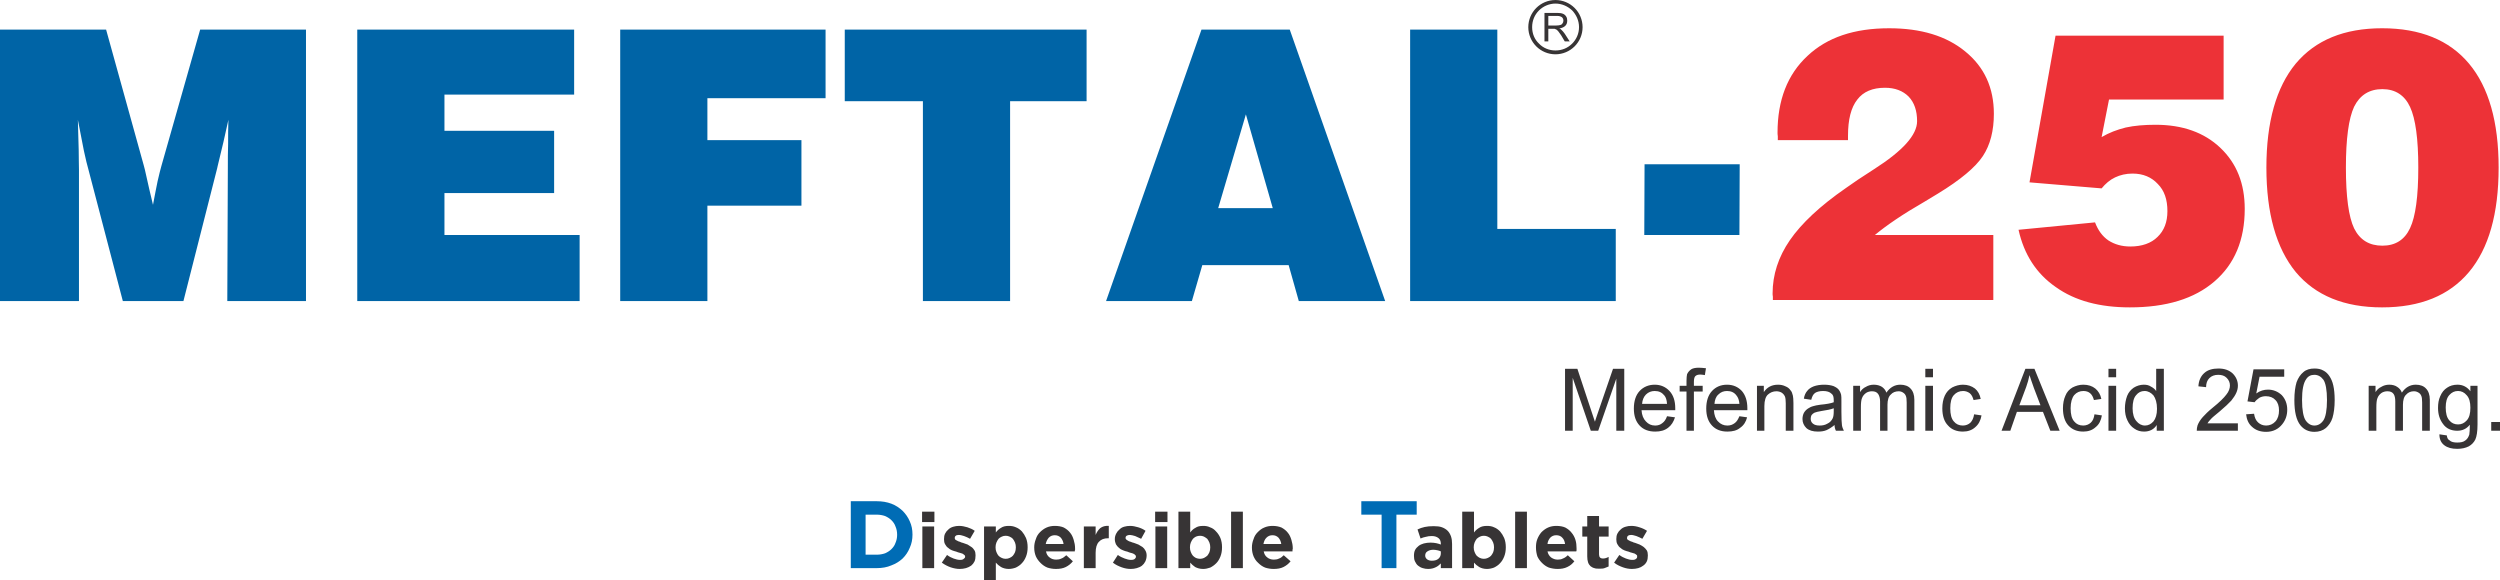
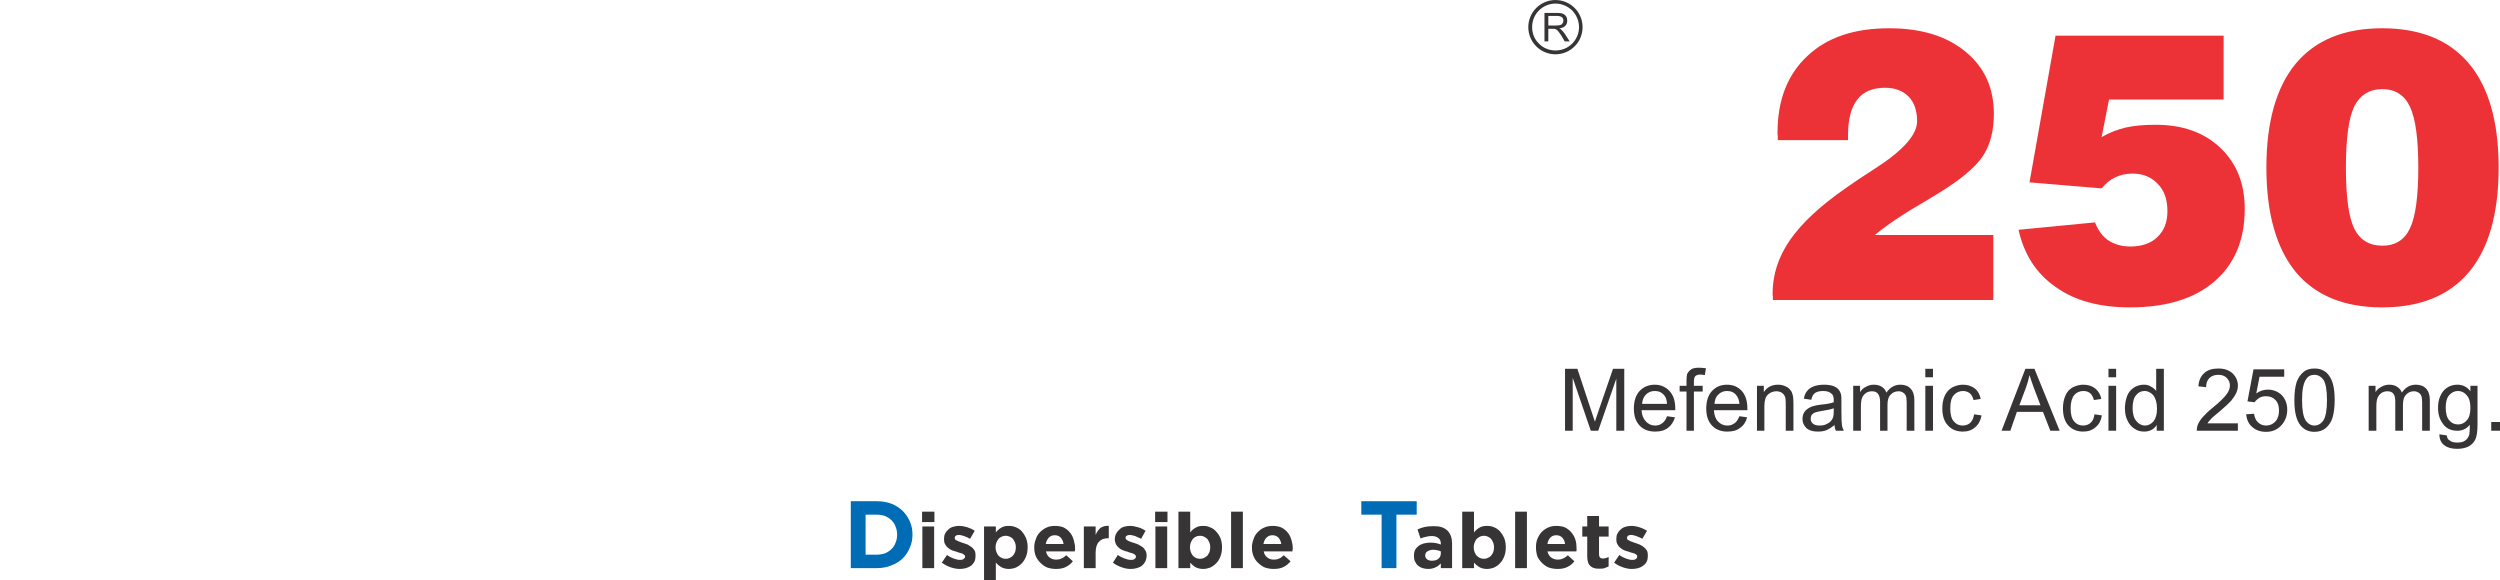
<svg xmlns="http://www.w3.org/2000/svg" xml:space="preserve" width="9.307in" height="2.161in" version="1.1" style="shape-rendering:geometricPrecision; text-rendering:geometricPrecision; image-rendering:optimizeQuality; fill-rule:evenodd; clip-rule:evenodd" viewBox="0 0 9118 2117">
  <defs>
    <style type="text/css">
   
    .fil1 {fill:#0064A6}
    .fil3 {fill:#373435;fill-rule:nonzero}
    .fil0 {fill:#373435;fill-rule:nonzero}
    .fil2 {fill:#ED3237;fill-rule:nonzero}
    .fil4 {fill:#006CB5;fill-rule:nonzero}
   
  </style>
  </defs>
  <g id="Layer_x0020_1">
    <path class="fil0" d="M5708 1571l0 -226 45 0 53 160c5,15 9,26 11,33 2,-8 7,-20 12,-36l54 -157 41 0 0 226 -29 0 0 -190 -66 190 -27 0 -66 -193 0 193 -28 0zm372 -53l29 4c-5,16 -13,29 -25,38 -13,10 -28,14 -47,14 -24,0 -43,-7 -57,-22 -14,-15 -21,-35 -21,-62 0,-27 7,-49 21,-64 14,-15 33,-23 55,-23 22,0 40,8 54,23 14,15 21,36 21,63 0,1 0,4 0,7l-123 0c1,18 7,32 16,41 9,10 20,15 34,15 10,0 19,-3 26,-9 7,-5 13,-13 17,-25zm-91 -45l91 0c-1,-14 -4,-24 -10,-31 -9,-11 -20,-16 -35,-16 -12,0 -23,4 -32,13 -8,8 -13,20 -14,34zm162 98l0 -143 -25 0 0 -21 25 0 0 -18c0,-11 1,-19 2,-24 3,-7 8,-13 15,-18 6,-4 16,-6 28,-6 8,0 16,1 26,2l-4 25c-6,-1 -12,-2 -17,-2 -8,0 -14,2 -18,6 -3,3 -5,10 -5,20l0 15 32 0 0 21 -32 0 0 143 -27 0zm193 -53l28 4c-4,16 -12,29 -25,38 -12,10 -27,14 -47,14 -23,0 -42,-7 -56,-22 -14,-15 -21,-35 -21,-62 0,-27 7,-49 21,-64 14,-15 32,-23 55,-23 22,0 40,8 54,23 13,15 20,36 20,63 0,1 0,4 0,7l-122 0c1,18 6,32 15,41 9,10 21,15 34,15 11,0 19,-3 27,-9 7,-5 12,-13 17,-25zm-91 -45l91 0c-1,-14 -5,-24 -11,-31 -8,-11 -20,-16 -34,-16 -13,0 -23,4 -32,13 -9,8 -13,20 -14,34zm155 98l0 -164 25 0 0 23c12,-18 29,-27 52,-27 10,0 19,2 27,6 8,3 14,8 18,14 5,5 7,12 9,20 1,5 2,14 2,27l0 101 -28 0 0 -100c0,-11 -1,-20 -3,-25 -3,-6 -6,-10 -12,-14 -5,-3 -12,-5 -19,-5 -12,0 -22,4 -31,12 -8,7 -13,21 -13,42l0 90 -27 0zm283 -21c-11,9 -21,15 -30,19 -10,4 -20,5 -31,5 -18,0 -32,-4 -42,-13 -9,-9 -14,-20 -14,-33 0,-8 2,-16 5,-22 4,-7 9,-12 15,-16 6,-4 12,-7 20,-9 5,-2 13,-3 25,-5 22,-2 39,-5 49,-9 0,-4 0,-6 0,-7 0,-12 -2,-20 -8,-24 -7,-7 -17,-10 -31,-10 -13,0 -23,3 -29,7 -7,5 -11,13 -14,25l-27 -4c2,-12 6,-21 12,-28 6,-8 14,-13 24,-17 11,-4 24,-6 38,-6 14,0 25,2 34,5 9,4 15,8 19,13 4,5 7,11 9,19 1,4 1,13 1,25l0 37c0,26 1,42 2,49 1,7 4,14 7,20l-29 0c-3,-6 -5,-13 -5,-21zm-3 -61c-10,4 -25,7 -45,10 -12,2 -20,4 -25,6 -4,2 -8,5 -11,9 -2,4 -3,8 -3,13 0,7 2,13 8,18 6,5 14,7 25,7 10,0 20,-2 28,-7 9,-4 15,-11 19,-19 3,-6 4,-15 4,-27l0 -10zm71 82l0 -164 25 0 0 23c5,-8 12,-15 21,-19 8,-5 18,-8 29,-8 12,0 22,3 30,8 7,5 13,12 16,21 13,-19 30,-29 51,-29 16,0 29,5 37,14 9,9 14,23 14,41l0 113 -28 0 0 -103c0,-11 -1,-20 -3,-24 -2,-5 -5,-9 -10,-12 -4,-3 -10,-5 -16,-5 -12,0 -22,4 -29,12 -8,7 -12,20 -12,37l0 95 -27 0 0 -107c0,-12 -3,-21 -7,-27 -5,-7 -12,-10 -23,-10 -7,0 -15,2 -21,6 -7,5 -12,11 -15,19 -3,7 -4,19 -4,34l0 85 -28 0zm263 -195l0 -31 28 0 0 31 -28 0zm0 195l0 -164 28 0 0 164 -28 0zm178 -60l27 4c-3,18 -11,33 -23,43 -12,11 -27,16 -45,16 -22,0 -41,-7 -54,-22 -14,-14 -21,-35 -21,-63 0,-17 3,-33 9,-46 6,-13 15,-23 27,-30 12,-6 25,-10 39,-10 18,0 32,5 44,14 11,9 18,22 21,38l-26 4c-3,-11 -7,-19 -14,-25 -7,-5 -15,-8 -24,-8 -14,0 -25,5 -34,15 -9,10 -13,26 -13,48 0,22 4,38 13,48 8,10 19,15 33,15 11,0 20,-4 27,-10 7,-7 12,-17 14,-31zm100 60l87 -226 33 0 92 226 -34 0 -27 -69 -95 0 -24 69 -32 0zm65 -93l77 0 -24 -63c-7,-19 -12,-35 -16,-47 -3,15 -7,29 -12,43l-25 67zm274 33l27 4c-3,18 -10,33 -23,43 -12,11 -27,16 -45,16 -22,0 -40,-7 -54,-22 -13,-14 -20,-35 -20,-63 0,-17 3,-33 9,-46 5,-13 14,-23 26,-30 12,-6 25,-10 39,-10 18,0 33,5 44,14 11,9 19,22 22,38l-27 4c-3,-11 -7,-19 -14,-25 -6,-5 -14,-8 -24,-8 -14,0 -25,5 -34,15 -8,10 -13,26 -13,48 0,22 4,38 13,48 8,10 19,15 33,15 11,0 20,-4 27,-10 8,-7 12,-17 14,-31zm51 -135l0 -31 28 0 0 31 -28 0zm0 195l0 -164 28 0 0 164 -28 0zm176 0l0 -21c-10,16 -26,24 -46,24 -13,0 -25,-3 -36,-11 -11,-7 -19,-17 -25,-30 -6,-12 -9,-27 -9,-44 0,-16 3,-31 8,-45 5,-13 14,-23 24,-30 11,-7 24,-11 37,-11 10,0 19,2 26,7 8,4 14,9 19,16l0 -81 28 0 0 226 -26 0zm-88 -82c0,21 5,37 14,47 8,10 19,16 31,16 12,0 22,-5 31,-15 8,-10 13,-25 13,-46 0,-22 -5,-38 -13,-49 -9,-10 -20,-16 -32,-16 -13,0 -23,5 -31,15 -9,10 -13,26 -13,48zm384 55l0 27 -150 0c0,-7 1,-13 3,-20 4,-10 10,-20 19,-30 8,-9 20,-21 36,-34 25,-20 41,-36 50,-48 9,-11 13,-23 13,-33 0,-11 -4,-20 -12,-28 -8,-8 -18,-11 -31,-11 -13,0 -24,4 -32,12 -8,8 -12,19 -12,33l-28 -3c1,-21 9,-38 22,-49 12,-11 30,-16 51,-16 22,0 39,6 52,18 12,12 19,27 19,44 0,10 -2,18 -6,27 -4,9 -10,18 -18,28 -9,10 -23,23 -43,40 -17,14 -28,23 -32,28 -5,5 -9,10 -12,15l111 0zm30 -33l29 -2c2,14 7,25 15,32 8,7 17,11 29,11 13,0 25,-5 34,-15 9,-10 13,-24 13,-40 0,-16 -4,-29 -13,-38 -8,-9 -20,-14 -35,-14 -9,0 -17,2 -24,6 -7,5 -13,10 -17,16l-26 -3 22 -117 112 0 0 27 -90 0 -12 61c14,-10 28,-14 43,-14 19,0 36,7 50,20 13,14 20,32 20,53 0,21 -6,38 -18,53 -14,18 -34,28 -59,28 -21,0 -38,-6 -51,-18 -13,-11 -20,-27 -22,-46zm176 -52c0,-27 3,-48 8,-65 6,-16 14,-28 25,-37 10,-9 24,-13 40,-13 13,0 23,2 32,7 10,5 17,12 23,21 6,9 11,20 14,34 3,13 5,31 5,53 0,27 -3,48 -8,65 -5,16 -14,28 -24,37 -11,9 -25,14 -42,14 -21,0 -38,-8 -51,-24 -15,-19 -22,-49 -22,-92zm28 0c0,37 5,62 13,74 9,13 20,19 32,19 13,0 24,-6 33,-19 8,-12 13,-37 13,-74 0,-37 -5,-62 -13,-74 -9,-12 -20,-18 -33,-18 -13,0 -23,5 -30,16 -10,14 -15,39 -15,76zm243 112l0 -164 25 0 0 23c5,-8 12,-15 21,-19 8,-5 18,-8 29,-8 12,0 22,3 29,8 8,5 14,12 17,21 13,-19 30,-29 51,-29 16,0 29,5 37,14 9,9 14,23 14,41l0 113 -28 0 0 -103c0,-11 -1,-20 -3,-24 -2,-5 -5,-9 -10,-12 -5,-3 -10,-5 -17,-5 -11,0 -21,4 -28,12 -8,7 -12,20 -12,37l0 95 -28 0 0 -107c0,-12 -2,-21 -6,-27 -5,-7 -12,-10 -23,-10 -7,0 -15,2 -21,6 -7,5 -12,11 -15,19 -3,7 -4,19 -4,34l0 85 -28 0zm258 13l27 4c1,9 4,15 10,18 6,6 16,8 28,8 13,0 23,-2 30,-8 7,-5 11,-12 14,-21 1,-6 2,-18 2,-36 -12,15 -27,22 -46,22 -22,0 -40,-8 -52,-25 -12,-16 -18,-35 -18,-58 0,-16 2,-30 8,-43 6,-14 14,-24 25,-31 10,-7 23,-11 38,-11 19,0 35,8 47,24l0 -20 26 0 0 141c0,26 -3,44 -8,55 -5,10 -13,19 -24,25 -12,6 -26,9 -42,9 -20,0 -35,-4 -47,-13 -12,-9 -18,-22 -18,-40zm23 -98c0,21 4,37 13,47 8,10 19,15 32,15 13,0 23,-5 32,-15 9,-10 13,-25 13,-46 0,-20 -4,-35 -13,-45 -9,-11 -20,-16 -32,-16 -13,0 -23,5 -32,15 -9,10 -13,25 -13,45zm166 85l0 -32 32 0 0 32 -32 0z" />
    <g id="_2945307286960">
-       <path class="fil1" d="M288 1098l-288 0 0 -990 387 0 137 494c2,7 6,22 11,46 5,24 13,57 23,99 6,-33 12,-62 17,-87 6,-25 10,-43 14,-56l141 -496 386 0 0 990 -287 0 2 -487c0,-30 0,-58 1,-86 0,-28 0,-58 1,-88 -11,52 -24,107 -39,168l-2 9 -123 484 -221 0 -124 -474c-6,-21 -12,-46 -18,-74 -5,-27 -13,-65 -22,-113 1,43 2,80 3,110 0,31 1,55 1,73l0 478zm1015 0l0 -990 791 0 0 237 -473 0 0 132 400 0 0 227 -400 0 0 153 493 0 0 241 -811 0zm959 0l0 -990 749 0 0 250 -431 0 0 153 343 0 0 239 -343 0 0 348 -318 0zm1104 0l0 -729 -285 0 0 -261 882 0 0 261 -279 0 0 729 -318 0zm1077 -339l199 0 -98 -342 -101 342zm-409 339l348 -990 322 0 348 990 -315 0 -37 -131 -315 0 -38 131 -313 0zm1109 0l0 -990 318 0 0 727 432 0 0 263 -750 0zm854 -241l1 -258 347 0 -1 258 -347 0z" />
      <path class="fil2" d="M6466 1094c0,-3 0,-7 0,-12 -1,-5 -1,-9 -1,-12 0,-68 21,-133 63,-194 42,-61 110,-125 204,-190 25,-18 59,-41 103,-69 105,-67 157,-125 157,-175 0,-38 -10,-68 -31,-90 -21,-21 -50,-32 -86,-32 -45,0 -79,14 -101,43 -23,29 -34,73 -34,132l0 16 -256 0c0,-3 0,-8 0,-14 -1,-6 -1,-11 -1,-13 0,-119 36,-212 109,-280 72,-68 171,-101 298,-101 116,0 209,28 278,85 70,57 104,133 104,227 0,61 -13,113 -40,154 -27,41 -82,87 -164,137 -10,6 -26,16 -48,29 -80,46 -140,87 -182,122l432 0 0 237 -804 0zm896 -256l279 -27c11,29 27,51 49,66 22,14 48,22 80,22 42,0 76,-12 99,-35 24,-23 36,-54 36,-94 0,-42 -11,-75 -35,-99 -23,-25 -54,-38 -92,-38 -24,0 -45,5 -64,14 -19,9 -35,23 -49,40l-263 -22 95 -535 613 0 0 233 -418 0 -27 137c27,-16 56,-27 88,-35 32,-7 68,-10 109,-10 98,0 177,28 236,84 60,57 89,131 89,223 0,113 -37,201 -110,264 -74,64 -177,95 -309,95 -110,0 -200,-24 -270,-74 -71,-49 -116,-119 -136,-209zm1458 -227c0,-104 -10,-178 -30,-221 -20,-43 -54,-65 -101,-65 -48,0 -82,22 -103,64 -20,43 -30,117 -30,222 0,106 10,180 30,222 21,42 55,63 103,63 47,0 81,-21 101,-64 20,-42 30,-116 30,-221zm-554 0c0,-166 36,-293 107,-379 72,-86 177,-129 315,-129 139,0 245,43 317,129 72,86 108,213 108,379 0,168 -36,295 -108,381 -72,86 -178,129 -317,129 -138,0 -243,-43 -315,-129 -71,-87 -107,-214 -107,-381z" />
      <path class="fil3" d="M5633 151l0 -104 46 0c9,0 16,1 21,3 5,2 9,5 12,10 3,4 4,10 4,15 0,8 -2,14 -7,19 -5,5 -12,8 -22,10 4,1 6,3 8,5 4,4 8,8 12,14l18 28 -18 0 -13 -22c-4,-6 -8,-11 -10,-14 -3,-3 -5,-6 -7,-7 -2,-1 -4,-2 -7,-3 -1,0 -4,0 -7,0l-16 0 0 46 -14 0zm40 -151c27,0 52,11 70,29 18,18 29,43 29,70 0,27 -11,52 -29,70l0 0c-18,18 -43,29 -70,29 -27,0 -52,-11 -70,-29 -18,-18 -29,-43 -29,-70 0,-27 11,-52 29,-70l0 0c18,-18 43,-29 70,-29zm61 38c-16,-15 -37,-25 -61,-25 -23,0 -45,10 -60,25l0 0c-16,16 -25,37 -25,61 0,24 9,45 25,60 15,16 37,25 60,25 24,0 45,-9 61,-25l0 0c15,-15 25,-36 25,-60 0,-24 -10,-45 -25,-61zm-87 55l29 0c7,0 12,-1 15,-2 4,-1 6,-3 8,-6 2,-3 3,-6 3,-10 0,-5 -2,-9 -5,-12 -4,-3 -10,-5 -17,-5l-33 0 0 35z" />
    </g>
    <g id="_2945307288752">
      <g>
        <path class="fil4" d="M3103 1828l95 0c19,0 37,3 53,9 16,6 29,15 41,26 11,11 20,24 26,38 7,15 10,31 10,48l0 1c0,17 -3,33 -10,48 -6,15 -15,28 -26,39 -12,11 -25,19 -41,25 -16,7 -34,10 -53,10l-95 0 0 -244zm54 49l0 146 41 0c11,0 21,-2 30,-5 9,-4 17,-9 23,-15 7,-7 12,-14 15,-23 4,-9 6,-19 6,-29l0 -1c0,-11 -2,-21 -6,-30 -3,-9 -8,-16 -15,-23 -6,-6 -14,-11 -23,-15 -9,-3 -19,-5 -30,-5l-41 0z" />
        <path class="fil3" d="M3363 1866l45 0 0 38 -45 0 0 -38zm1 54l43 0 0 152 -43 0 0 -152zm136 155c-10,0 -21,-2 -33,-6 -11,-4 -21,-9 -32,-17l19 -28c8,6 16,10 24,13 9,3 16,5 23,5 7,0 11,-1 14,-4 3,-2 5,-4 5,-8l0 0c0,-3 -1,-5 -3,-6 -2,-2 -4,-3 -7,-5 -3,-1 -6,-2 -10,-3 -4,-1 -8,-2 -12,-4 -5,-1 -10,-3 -16,-5 -5,-2 -10,-5 -14,-9 -5,-3 -8,-8 -11,-13 -3,-5 -4,-11 -4,-18l0 -1c0,-8 1,-14 4,-20 3,-6 7,-11 12,-15 5,-5 11,-8 18,-10 6,-2 14,-3 21,-3 10,0 20,2 30,5 9,3 19,7 27,13l-17 29c-7,-4 -14,-7 -22,-10 -7,-2 -13,-4 -19,-4 -5,0 -9,1 -11,3 -3,2 -4,5 -4,8l0 0c0,2 1,4 2,6 2,1 4,3 7,4 3,2 6,3 10,4 3,2 7,3 11,4 6,2 11,4 17,6 5,3 10,6 14,9 5,3 8,8 11,12 3,5 4,11 4,18l0 1c0,8 -1,16 -4,22 -3,6 -7,11 -12,15 -6,4 -12,7 -19,9 -7,2 -15,3 -23,3zm89 -155l43 0 0 22c5,-7 12,-13 19,-17 7,-5 17,-7 28,-7 9,0 17,1 26,5 8,3 15,8 22,15 6,7 11,15 15,24 4,10 6,21 6,34l0 0c0,13 -2,24 -6,34 -4,10 -9,18 -15,24 -6,7 -14,12 -22,16 -8,3 -17,5 -26,5 -11,0 -21,-3 -28,-7 -8,-5 -14,-10 -19,-16l0 65 -43 0 0 -197zm79 118c5,0 10,-1 14,-3 5,-2 9,-5 12,-8 3,-4 6,-8 8,-13 2,-5 3,-11 3,-18l0 0c0,-6 -1,-12 -3,-17 -2,-5 -5,-10 -8,-14 -3,-3 -7,-6 -12,-8 -4,-2 -9,-3 -14,-3 -5,0 -10,1 -14,3 -5,2 -9,5 -12,8 -3,4 -6,9 -8,14 -2,5 -3,11 -3,17l0 0c0,7 1,12 3,17 2,6 5,10 8,14 3,3 7,6 12,8 4,2 9,3 14,3zm183 37c-11,0 -22,-2 -31,-5 -10,-4 -18,-10 -25,-17 -7,-7 -13,-15 -17,-24 -4,-10 -6,-20 -6,-32l0 -1c0,-10 2,-20 6,-30 3,-10 8,-18 15,-25 7,-7 15,-13 24,-17 9,-4 19,-6 30,-6 13,0 24,2 33,6 9,5 17,11 23,19 6,7 10,16 13,26 3,10 5,20 5,31 0,1 0,3 0,5 -1,2 -1,4 -1,6l-105 0c2,10 6,17 13,22 6,5 14,8 24,8 7,0 13,-1 19,-4 6,-2 11,-6 18,-12l24 22c-7,9 -16,16 -26,21 -10,5 -22,7 -36,7zm28 -91c-1,-9 -5,-17 -10,-23 -6,-6 -13,-9 -22,-9 -9,0 -16,3 -22,9 -5,6 -9,13 -11,23l65 0zm74 -64l43 0 0 31c4,-10 10,-19 17,-25 8,-6 18,-9 31,-8l0 45 -2 0c-15,0 -26,4 -34,13 -8,8 -12,22 -12,40l0 56 -43 0 0 -152zm171 155c-11,0 -22,-2 -33,-6 -11,-4 -22,-9 -32,-17l18 -28c8,6 17,10 25,13 8,3 16,5 23,5 6,0 11,-1 14,-4 2,-2 4,-4 4,-8l0 0c0,-3 -1,-5 -3,-6 -1,-2 -4,-3 -7,-5 -2,-1 -6,-2 -10,-3 -3,-1 -7,-2 -11,-4 -6,-1 -11,-3 -16,-5 -6,-2 -11,-5 -15,-9 -4,-3 -8,-8 -11,-13 -2,-5 -4,-11 -4,-18l0 -1c0,-8 2,-14 5,-20 3,-6 7,-11 12,-15 5,-5 10,-8 17,-10 7,-2 14,-3 22,-3 9,0 19,2 29,5 10,3 19,7 27,13l-16 29c-8,-4 -15,-7 -22,-10 -7,-2 -14,-4 -19,-4 -5,0 -9,1 -12,3 -3,2 -4,5 -4,8l0 0c0,2 1,4 3,6 1,1 4,3 6,4 3,2 6,3 10,4 4,2 8,3 12,4 5,2 10,4 16,6 5,3 10,6 15,9 4,3 8,8 10,12 3,5 5,11 5,18l0 1c0,8 -2,16 -5,22 -3,6 -7,11 -12,15 -5,4 -12,7 -19,9 -7,2 -14,3 -22,3zm89 -209l45 0 0 38 -45 0 0 -38zm1 54l43 0 0 152 -43 0 0 -152zm174 155c-12,0 -21,-3 -29,-7 -7,-5 -13,-10 -18,-16l0 20 -43 0 0 -206 43 0 0 76c5,-7 11,-13 19,-17 7,-5 16,-7 28,-7 9,0 17,1 25,5 9,3 16,8 22,15 7,7 12,15 16,24 4,10 6,21 6,34l0 0c0,13 -2,24 -6,34 -4,10 -9,18 -15,24 -7,7 -14,12 -22,16 -9,3 -17,5 -26,5zm-11 -37c5,0 9,-1 14,-3 4,-2 8,-5 12,-8 3,-4 6,-8 8,-13 2,-5 3,-11 3,-18l0 0c0,-6 -1,-12 -3,-17 -2,-5 -5,-10 -8,-14 -4,-3 -8,-6 -12,-8 -5,-2 -9,-3 -14,-3 -5,0 -10,1 -15,3 -4,2 -8,5 -11,8 -3,4 -6,9 -8,14 -2,5 -3,11 -3,17l0 0c0,7 1,12 3,17 2,6 5,10 8,14 3,3 7,6 11,8 5,2 10,3 15,3zm113 -172l43 0 0 206 -43 0 0 -206zm155 209c-11,0 -22,-2 -31,-5 -10,-4 -18,-10 -25,-17 -8,-7 -13,-15 -17,-24 -4,-10 -6,-20 -6,-32l0 -1c0,-10 2,-20 6,-30 3,-10 8,-18 15,-25 7,-7 14,-13 24,-17 9,-4 19,-6 30,-6 13,0 23,2 33,6 9,5 17,11 23,19 6,7 10,16 13,26 3,10 5,20 5,31 0,1 0,3 -1,5 0,2 0,4 0,6l-105 0c2,10 6,17 13,22 6,5 14,8 24,8 7,0 13,-1 19,-4 6,-2 11,-6 17,-12l25 22c-7,9 -16,16 -26,21 -10,5 -22,7 -36,7zm28 -91c-1,-9 -5,-17 -10,-23 -6,-6 -13,-9 -22,-9 -9,0 -16,3 -22,9 -6,6 -9,13 -11,23l65 0z" />
      </g>
      <g>
        <polygon class="fil4" points="5039,1877 4965,1877 4965,1828 5167,1828 5167,1877 5093,1877 5093,2072 5039,2072 " />
        <path class="fil3" d="M5209 2075c-7,0 -14,-1 -20,-3 -7,-2 -12,-5 -17,-9 -5,-4 -8,-9 -11,-15 -3,-6 -4,-12 -4,-20l0 0c0,-9 1,-16 4,-22 3,-6 8,-11 13,-15 5,-4 12,-7 19,-9 8,-2 16,-3 25,-3 8,0 14,1 20,2 6,1 11,3 17,5l0 -3c0,-9 -3,-16 -8,-20 -6,-5 -14,-8 -25,-8 -8,0 -15,1 -22,3 -6,1 -12,3 -19,6l-11 -33c8,-4 17,-7 26,-9 9,-2 20,-3 33,-3 11,0 22,1 30,4 8,3 15,7 21,13 5,5 9,12 12,20 3,9 4,18 4,28l0 88 -41 0 0 -17c-6,6 -12,11 -19,14 -8,4 -17,6 -27,6zm13 -30c10,0 18,-2 24,-7 6,-5 9,-12 9,-20l0 -7c-3,-2 -8,-3 -12,-4 -5,-1 -10,-2 -15,-2 -9,0 -16,2 -22,6 -5,3 -8,8 -8,15l0 1c0,5 3,10 7,13 4,3 10,5 17,5zm201 30c-11,0 -21,-3 -28,-7 -8,-5 -14,-10 -19,-16l0 20 -43 0 0 -206 43 0 0 76c5,-7 12,-13 19,-17 7,-5 17,-7 28,-7 9,0 18,1 26,5 8,3 15,8 22,15 6,7 11,15 15,24 4,10 6,21 6,34l0 0c0,13 -2,24 -6,34 -4,10 -9,18 -15,24 -6,7 -14,12 -22,16 -8,3 -17,5 -26,5zm-11 -37c5,0 10,-1 14,-3 5,-2 9,-5 12,-8 3,-4 6,-8 8,-13 2,-5 3,-11 3,-18l0 0c0,-6 -1,-12 -3,-17 -2,-5 -5,-10 -8,-14 -3,-3 -7,-6 -12,-8 -4,-2 -9,-3 -14,-3 -5,0 -10,1 -14,3 -5,2 -8,5 -12,8 -3,4 -6,9 -8,14 -2,5 -3,11 -3,17l0 0c0,7 1,12 3,17 2,6 5,10 8,14 4,3 7,6 12,8 4,2 9,3 14,3zm114 -172l43 0 0 206 -43 0 0 -206zm155 209c-12,0 -22,-2 -32,-5 -10,-4 -18,-10 -25,-17 -7,-7 -13,-15 -17,-24 -3,-10 -5,-20 -5,-32l0 -1c0,-10 1,-20 5,-30 4,-10 9,-18 15,-25 7,-7 15,-13 24,-17 9,-4 19,-6 30,-6 13,0 24,2 33,6 9,5 17,11 23,19 6,7 11,16 14,26 3,10 4,20 4,31 0,1 0,3 0,5 0,2 0,4 -1,6l-105 0c2,10 7,17 13,22 7,5 15,8 24,8 7,0 14,-1 19,-4 6,-2 12,-6 18,-12l24 22c-7,9 -15,16 -26,21 -10,5 -22,7 -35,7zm27 -91c-1,-9 -4,-17 -10,-23 -5,-6 -13,-9 -22,-9 -9,0 -16,3 -22,9 -5,6 -9,13 -10,23l64 0zm125 90c-7,0 -13,0 -18,-2 -5,-1 -10,-4 -14,-7 -4,-4 -7,-8 -9,-14 -2,-6 -3,-13 -3,-22l0 -72 -18 0 0 -37 18 0 0 -38 43 0 0 38 35 0 0 37 -35 0 0 65c0,10 5,15 14,15 7,0 14,-2 21,-6l0 35c-5,2 -10,4 -15,6 -5,2 -12,2 -19,2zm119 1c-11,0 -22,-2 -33,-6 -11,-4 -22,-9 -32,-17l19 -28c8,6 16,10 24,13 8,3 16,5 23,5 7,0 11,-1 14,-4 3,-2 4,-4 4,-8l0 0c0,-3 0,-5 -2,-6 -2,-2 -4,-3 -7,-5 -3,-1 -6,-2 -10,-3 -4,-1 -8,-2 -12,-4 -5,-1 -11,-3 -16,-5 -5,-2 -10,-5 -14,-9 -5,-3 -8,-8 -11,-13 -3,-5 -4,-11 -4,-18l0 -1c0,-8 1,-14 4,-20 3,-6 7,-11 12,-15 5,-5 11,-8 18,-10 6,-2 13,-3 21,-3 10,0 20,2 29,5 10,3 19,7 28,13l-17 29c-7,-4 -15,-7 -22,-10 -7,-2 -13,-4 -19,-4 -5,0 -9,1 -11,3 -3,2 -4,5 -4,8l0 0c0,2 0,4 2,6 2,1 4,3 7,4 3,2 6,3 10,4 3,2 7,3 11,4 6,2 11,4 16,6 6,3 11,6 15,9 4,3 8,8 11,12 3,5 4,11 4,18l0 1c0,8 -1,16 -4,22 -3,6 -7,11 -13,15 -5,4 -11,7 -18,9 -7,2 -15,3 -23,3z" />
      </g>
    </g>
  </g>
</svg>